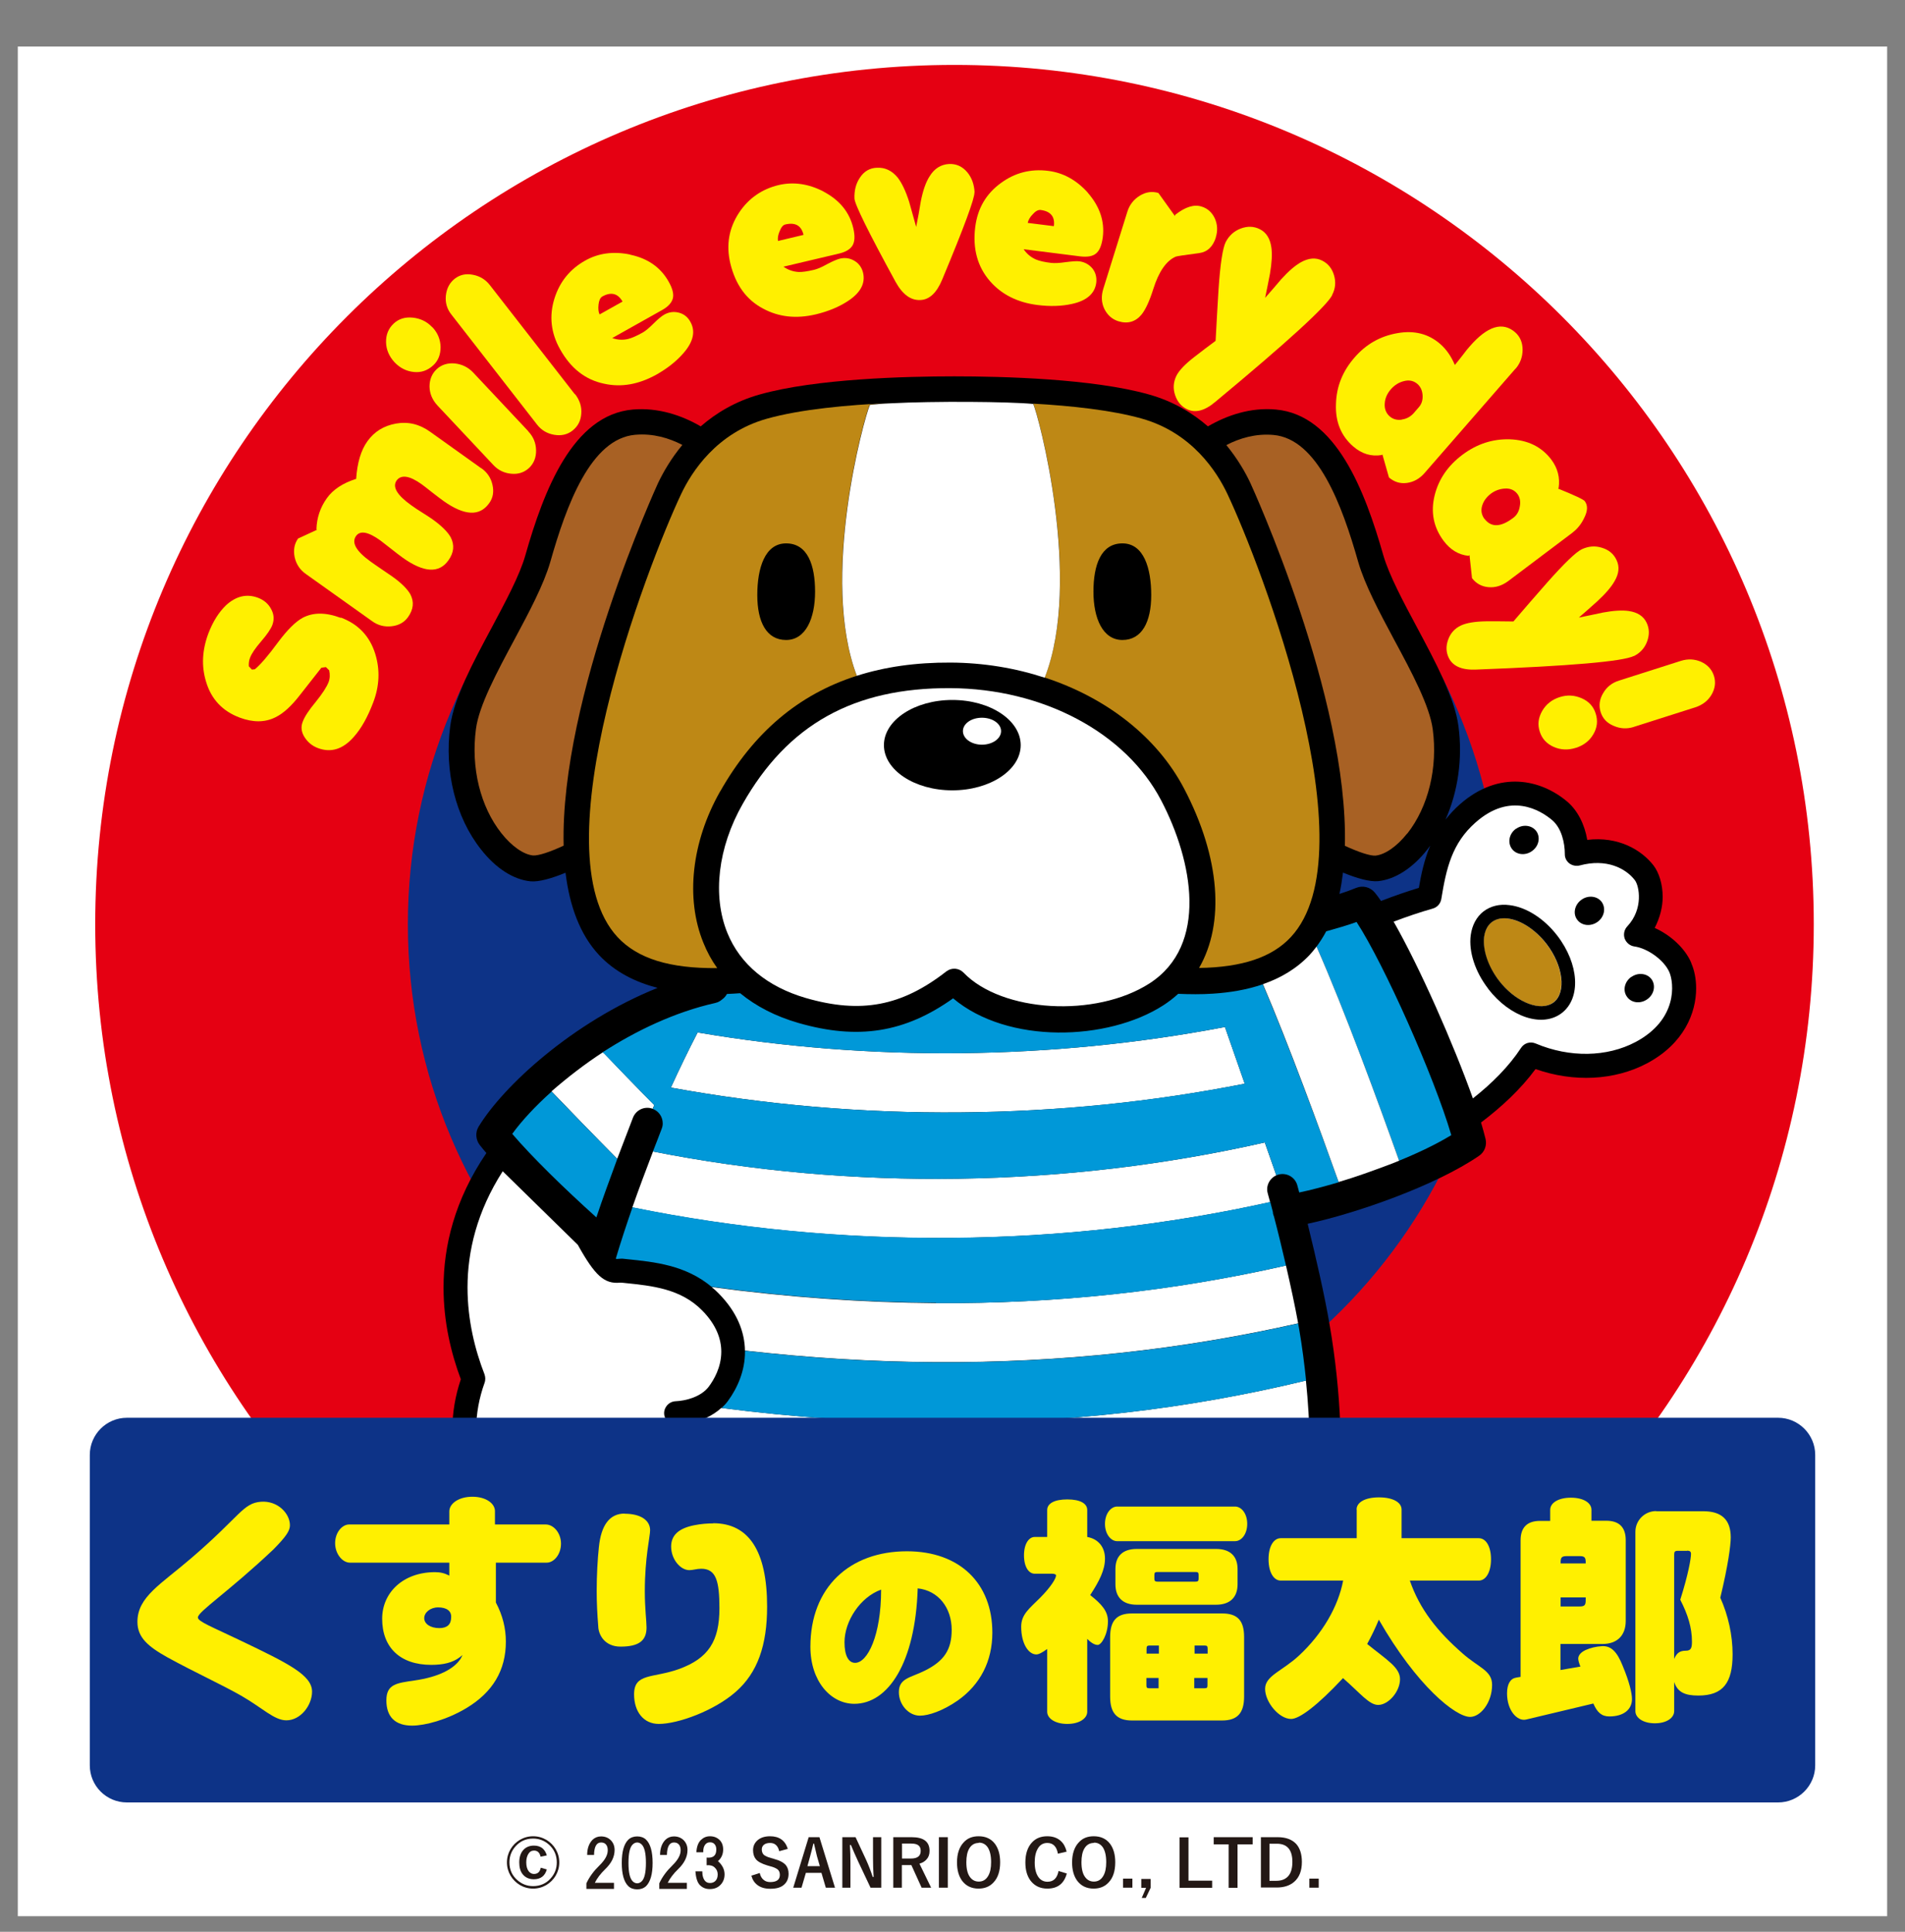
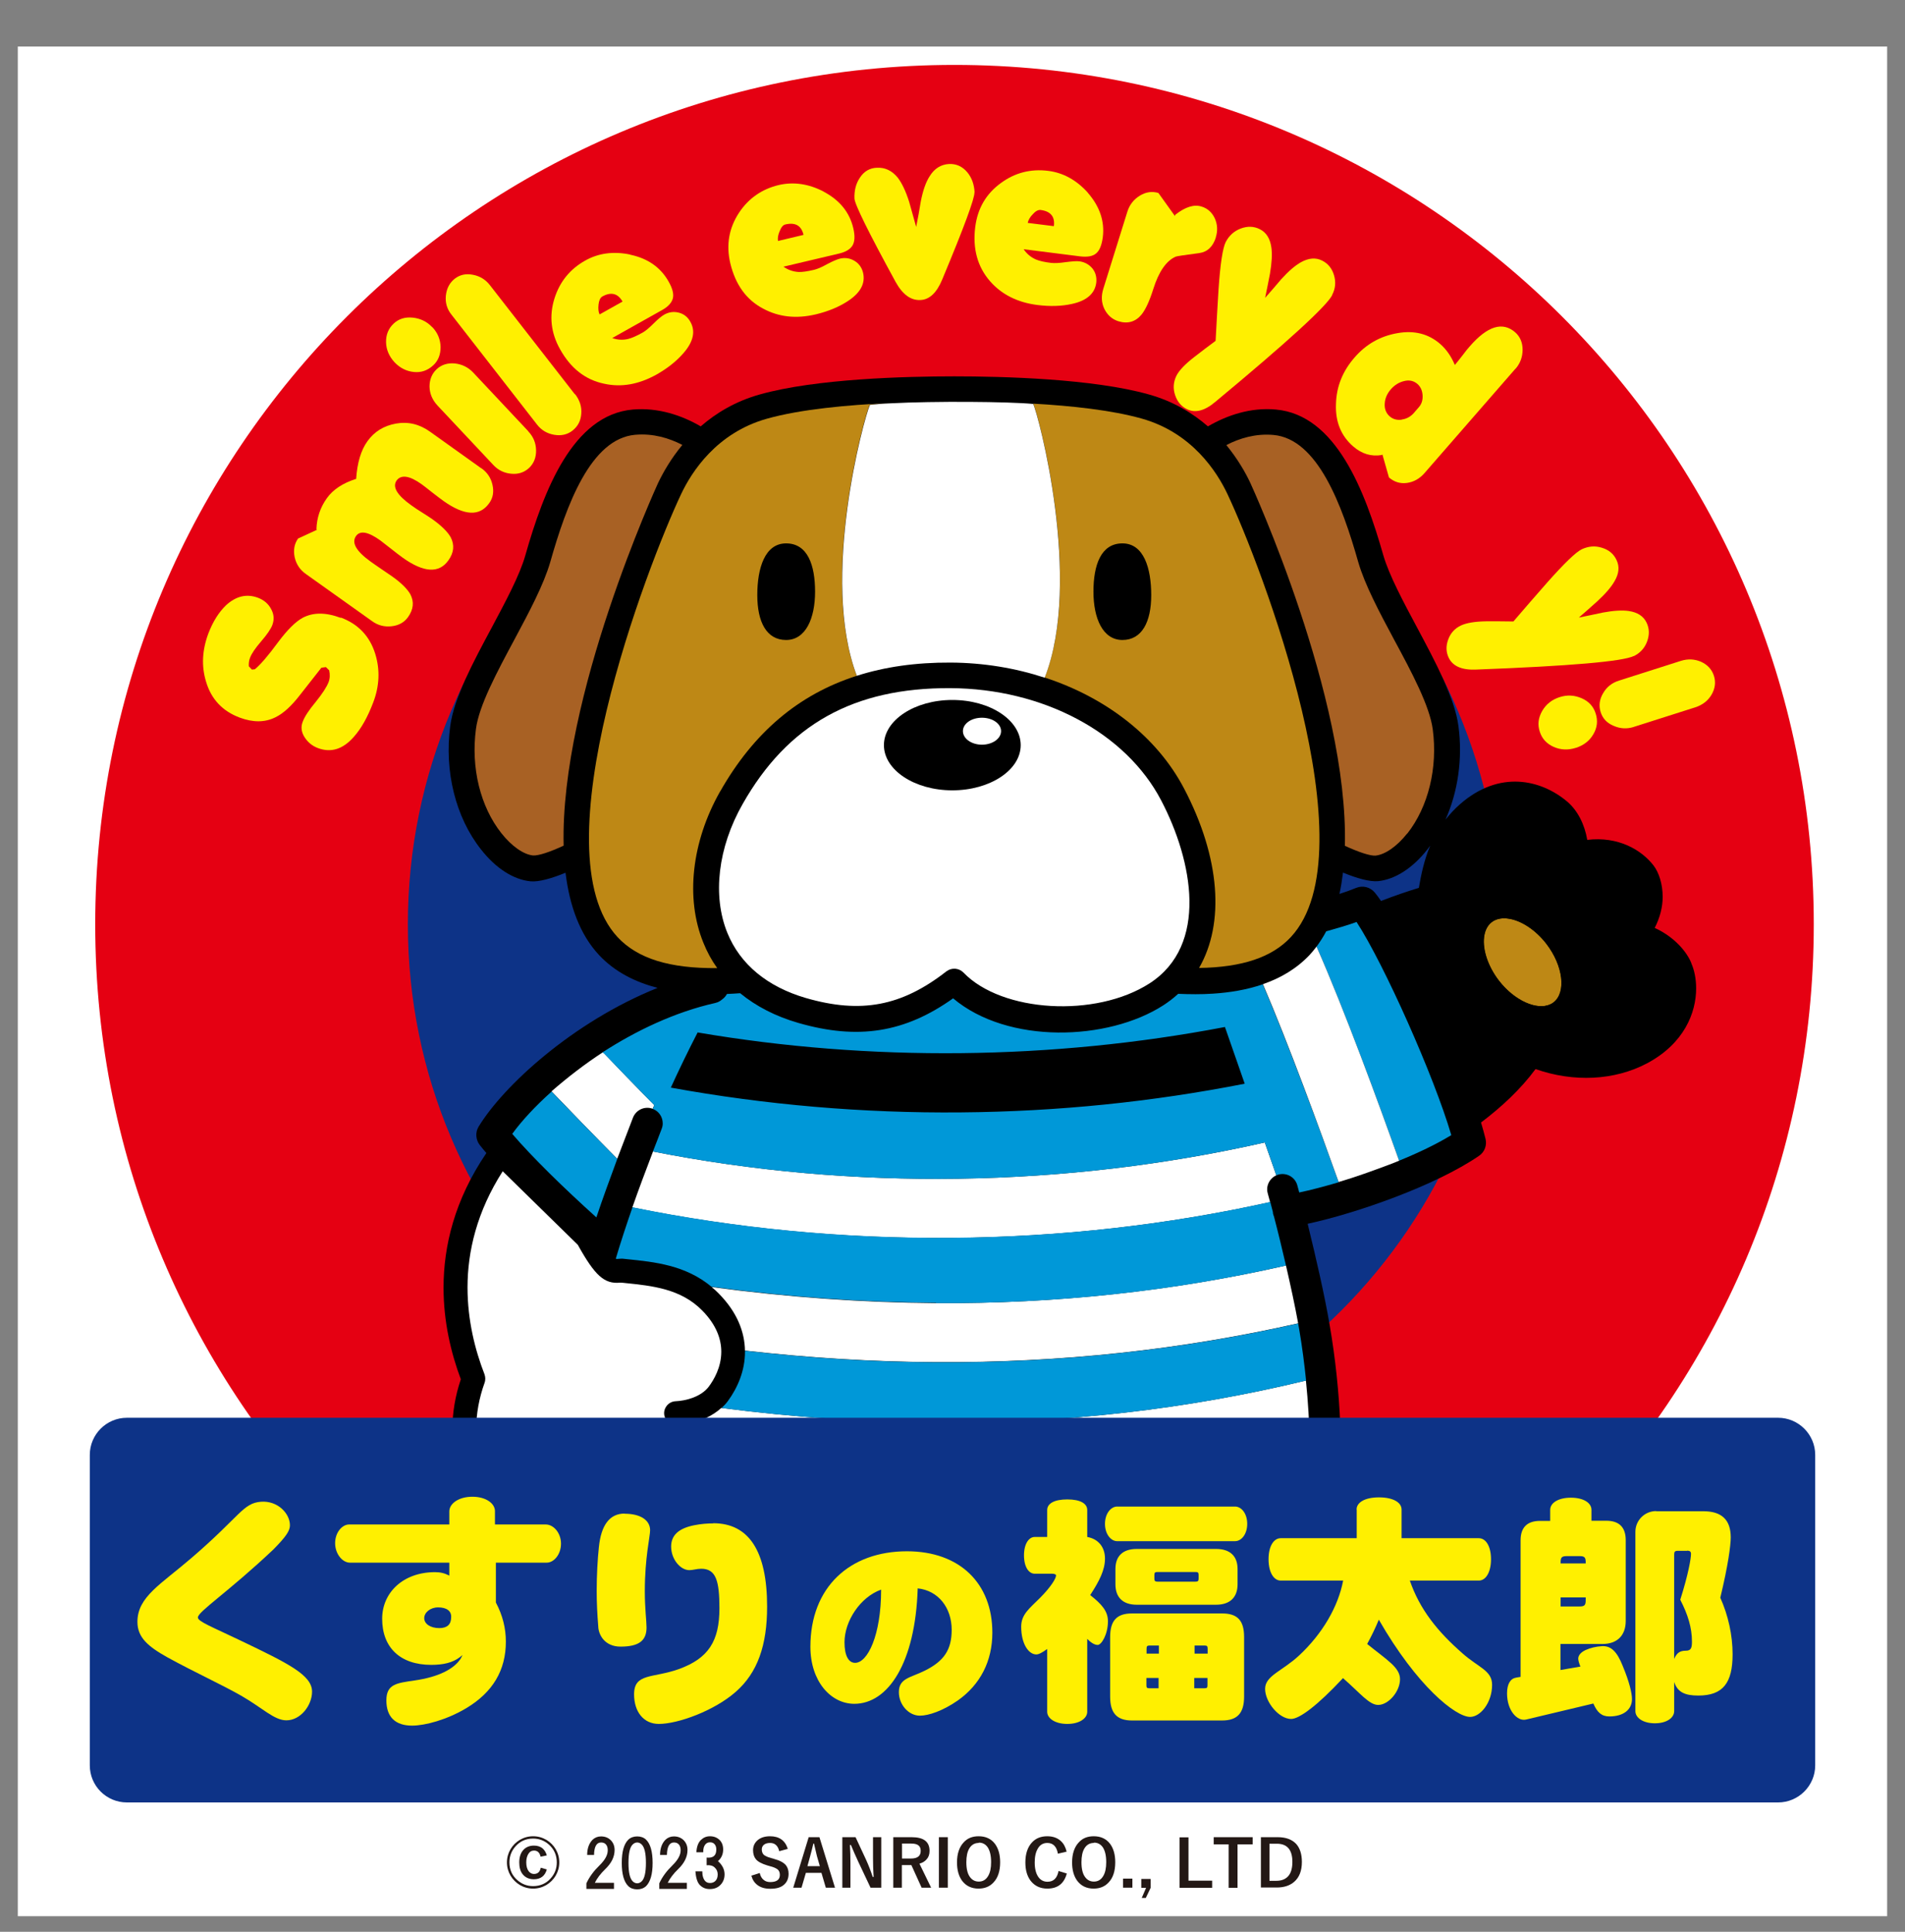
<svg xmlns="http://www.w3.org/2000/svg" width="72" height="73" viewBox="0 0 72 73" fill="none">
  <rect x="0" y="0" width="72" height="73" fill="#808080" stroke="none" />
  <g clip-path="url(#clip0_3256_5306)">
    <path d="M71.325 1.758H0.673V72.41H71.325V1.758Z" fill="white" />
    <path d="M68.552 34.929C68.552 52.863 54.009 67.406 36.075 67.406C18.141 67.406 3.599 52.863 3.599 34.929C3.599 16.995 18.135 2.453 36.075 2.453C54.015 2.453 68.552 16.989 68.552 34.929Z" fill="#E50012" />
    <path d="M12.883 23.337C13.543 23.584 13.978 24.043 14.184 24.714C14.367 25.309 14.343 25.921 14.108 26.539C13.896 27.099 13.655 27.529 13.372 27.846C12.96 28.317 12.507 28.453 12.018 28.27C11.8 28.188 11.635 28.052 11.511 27.858C11.388 27.664 11.364 27.47 11.441 27.275C11.511 27.081 11.676 26.834 11.93 26.528C12.183 26.215 12.342 25.968 12.418 25.78C12.471 25.639 12.477 25.491 12.442 25.332L12.318 25.209L12.147 25.232C12.147 25.232 11.871 25.58 11.347 26.251C11.017 26.681 10.705 26.963 10.411 27.105C10.01 27.305 9.563 27.305 9.056 27.116C8.403 26.869 7.979 26.416 7.785 25.75C7.608 25.168 7.643 24.561 7.873 23.943C8.044 23.495 8.267 23.136 8.55 22.865C8.927 22.524 9.327 22.43 9.751 22.589C9.969 22.671 10.14 22.812 10.246 23.013C10.357 23.213 10.369 23.413 10.293 23.619C10.234 23.772 10.092 23.978 9.875 24.231C9.651 24.49 9.51 24.697 9.451 24.855C9.41 24.956 9.398 25.067 9.404 25.179L9.521 25.303L9.633 25.291C9.828 25.132 10.128 24.791 10.516 24.261C10.864 23.796 11.17 23.495 11.435 23.348C11.835 23.136 12.312 23.136 12.877 23.348L12.883 23.337Z" fill="#FFF000" />
    <path d="M18.189 17.69C18.413 17.849 18.554 18.055 18.613 18.32C18.672 18.579 18.636 18.815 18.489 19.015C18.13 19.521 17.553 19.492 16.764 18.933C16.658 18.856 16.517 18.75 16.328 18.603C16.146 18.456 16.011 18.355 15.94 18.302C15.481 17.973 15.163 17.926 14.992 18.155C14.821 18.397 15.004 18.709 15.54 19.091C15.651 19.174 15.804 19.274 15.993 19.392C16.181 19.515 16.299 19.586 16.334 19.615C16.682 19.863 16.917 20.092 17.035 20.304C17.182 20.593 17.159 20.881 16.947 21.176C16.593 21.676 16.016 21.641 15.222 21.076C15.11 20.993 14.957 20.881 14.768 20.728C14.58 20.581 14.444 20.475 14.374 20.422C13.915 20.092 13.608 20.039 13.455 20.257C13.279 20.51 13.461 20.828 14.009 21.223C14.126 21.305 14.274 21.411 14.468 21.541C14.656 21.67 14.774 21.747 14.821 21.782C15.169 22.029 15.398 22.259 15.51 22.459C15.657 22.742 15.628 23.03 15.422 23.319C15.28 23.519 15.069 23.637 14.798 23.666C14.527 23.696 14.28 23.631 14.062 23.472L11.565 21.694C11.336 21.535 11.194 21.317 11.136 21.052C11.082 20.787 11.124 20.552 11.265 20.351L11.977 20.022L11.96 19.998C11.972 19.574 12.101 19.18 12.354 18.826C12.584 18.503 12.955 18.255 13.461 18.096C13.502 17.484 13.644 17.013 13.885 16.677C14.144 16.312 14.503 16.089 14.968 16.006C15.428 15.924 15.857 16.03 16.252 16.312L18.189 17.696V17.69Z" fill="#FFF000" />
    <path d="M16.34 12.362C16.546 12.58 16.646 12.833 16.652 13.115C16.652 13.398 16.564 13.633 16.369 13.81C16.163 13.998 15.922 14.087 15.639 14.057C15.357 14.028 15.115 13.904 14.909 13.687C14.709 13.469 14.597 13.216 14.591 12.933C14.585 12.65 14.679 12.415 14.88 12.226C15.068 12.05 15.309 11.973 15.598 12.003C15.886 12.032 16.134 12.15 16.334 12.362H16.34ZM19.966 16.301C20.161 16.507 20.255 16.742 20.261 17.013C20.267 17.284 20.178 17.508 20.002 17.678C19.813 17.855 19.59 17.926 19.325 17.902C19.054 17.878 18.824 17.767 18.636 17.561L16.534 15.323C16.34 15.111 16.24 14.876 16.234 14.611C16.234 14.346 16.322 14.122 16.505 13.951C16.687 13.781 16.917 13.71 17.188 13.734C17.458 13.763 17.688 13.875 17.876 14.069L19.966 16.295V16.301Z" fill="#FFF000" />
    <path d="M21.739 14.899C21.91 15.123 21.992 15.37 21.969 15.635C21.951 15.906 21.839 16.112 21.639 16.271C21.445 16.424 21.209 16.477 20.944 16.43C20.673 16.383 20.456 16.253 20.291 16.036L17.064 11.891C16.893 11.679 16.823 11.431 16.852 11.166C16.882 10.896 16.994 10.684 17.188 10.531C17.382 10.383 17.606 10.331 17.871 10.383C18.136 10.431 18.354 10.566 18.518 10.778L21.727 14.899H21.739Z" fill="#FFF000" />
    <path d="M22.663 11.885C22.616 11.791 22.605 11.661 22.622 11.508C22.64 11.349 22.687 11.255 22.758 11.208C23.093 11.019 23.352 11.084 23.529 11.396L22.657 11.885H22.663ZM23.811 9.618C23.181 9.489 22.616 9.565 22.116 9.848C21.539 10.171 21.156 10.648 20.956 11.278C20.75 11.938 20.82 12.58 21.168 13.198C21.568 13.916 22.122 14.352 22.828 14.499C23.482 14.646 24.135 14.528 24.806 14.158C25.224 13.922 25.566 13.651 25.831 13.345C26.208 12.915 26.296 12.515 26.09 12.156C25.99 11.973 25.837 11.861 25.654 11.814C25.466 11.767 25.283 11.791 25.113 11.885C25.007 11.944 24.871 12.056 24.701 12.226C24.53 12.397 24.394 12.509 24.288 12.568C24.059 12.697 23.876 12.774 23.741 12.809C23.541 12.856 23.334 12.845 23.14 12.774L25.018 11.72C25.254 11.59 25.383 11.443 25.43 11.278C25.472 11.114 25.419 10.902 25.272 10.643C24.971 10.107 24.488 9.765 23.817 9.624L23.811 9.618Z" fill="#FFF000" />
    <path d="M29.405 9.106C29.387 9 29.405 8.876 29.47 8.729C29.529 8.582 29.599 8.5 29.682 8.482C30.058 8.394 30.288 8.523 30.37 8.876L29.405 9.106ZM31.13 7.24C30.565 6.945 29.994 6.863 29.434 6.992C28.793 7.145 28.286 7.499 27.927 8.046C27.55 8.623 27.438 9.259 27.603 9.954C27.798 10.755 28.204 11.326 28.84 11.661C29.428 11.979 30.088 12.056 30.836 11.879C31.301 11.767 31.701 11.602 32.043 11.379C32.52 11.067 32.714 10.713 32.62 10.307C32.572 10.107 32.461 9.954 32.29 9.854C32.119 9.754 31.942 9.73 31.754 9.771C31.636 9.801 31.471 9.871 31.259 9.983C31.053 10.101 30.889 10.166 30.771 10.195C30.518 10.254 30.323 10.284 30.182 10.278C29.976 10.266 29.788 10.201 29.611 10.078L31.707 9.583C31.966 9.524 32.137 9.418 32.225 9.271C32.307 9.124 32.319 8.912 32.249 8.617C32.107 8.017 31.73 7.558 31.124 7.24H31.13Z" fill="#FFF000" />
    <path d="M36.829 7.269C36.841 7.493 36.434 8.594 35.61 10.566C35.404 11.061 35.133 11.32 34.798 11.337C34.427 11.361 34.115 11.131 33.85 10.654C32.825 8.776 32.307 7.728 32.295 7.504C32.283 7.204 32.348 6.933 32.507 6.704C32.66 6.474 32.872 6.35 33.137 6.339C33.455 6.321 33.714 6.451 33.932 6.715C34.085 6.916 34.232 7.216 34.362 7.628C34.45 7.94 34.538 8.258 34.627 8.576C34.692 8.252 34.751 7.928 34.803 7.604C34.886 7.186 34.998 6.869 35.139 6.657C35.316 6.368 35.563 6.215 35.869 6.197C36.14 6.186 36.37 6.286 36.558 6.509C36.729 6.715 36.817 6.963 36.835 7.269H36.829Z" fill="#FFF000" />
    <path d="M38.842 8.423C38.866 8.317 38.925 8.205 39.036 8.093C39.142 7.975 39.237 7.928 39.325 7.934C39.708 7.981 39.879 8.187 39.831 8.546L38.842 8.423ZM41.115 7.281C40.685 6.804 40.185 6.527 39.614 6.456C38.954 6.374 38.359 6.527 37.83 6.916C37.27 7.322 36.946 7.875 36.858 8.588C36.758 9.4 36.946 10.083 37.417 10.625C37.853 11.125 38.454 11.431 39.213 11.526C39.684 11.585 40.126 11.573 40.52 11.484C41.08 11.361 41.38 11.09 41.433 10.684C41.456 10.478 41.409 10.295 41.286 10.142C41.162 9.995 41.003 9.907 40.809 9.877C40.691 9.859 40.514 9.877 40.273 9.907C40.038 9.942 39.861 9.948 39.737 9.936C39.478 9.907 39.284 9.859 39.154 9.806C38.966 9.724 38.807 9.594 38.689 9.418L40.832 9.689C41.097 9.718 41.297 9.689 41.427 9.577C41.556 9.471 41.639 9.271 41.68 8.97C41.757 8.358 41.562 7.799 41.115 7.286V7.281Z" fill="#FFF000" />
    <path d="M45.955 8.97C45.843 9.324 45.631 9.524 45.319 9.565C44.766 9.636 44.471 9.683 44.43 9.7C44.071 9.865 43.794 10.272 43.588 10.925C43.447 11.373 43.3 11.691 43.147 11.885C42.917 12.162 42.623 12.25 42.263 12.138C42.028 12.061 41.857 11.908 41.739 11.673C41.627 11.437 41.616 11.19 41.698 10.919L42.611 7.993C42.693 7.734 42.852 7.534 43.082 7.392C43.317 7.251 43.547 7.222 43.782 7.292L44.407 8.164L44.418 8.117C44.801 7.816 45.131 7.716 45.413 7.805C45.643 7.875 45.808 8.028 45.914 8.252C46.014 8.476 46.032 8.717 45.949 8.976L45.955 8.97Z" fill="#FFF000" />
    <path d="M50.353 11.149C50.141 11.567 48.669 12.915 45.938 15.182C45.531 15.53 45.166 15.618 44.854 15.459C44.642 15.353 44.495 15.176 44.413 14.929C44.33 14.682 44.348 14.44 44.46 14.205C44.566 13.993 44.795 13.757 45.137 13.492C45.402 13.286 45.673 13.08 45.944 12.88C45.979 12.238 46.014 11.585 46.055 10.937C46.12 9.966 46.214 9.371 46.326 9.147C46.45 8.906 46.644 8.729 46.897 8.635C47.15 8.541 47.392 8.547 47.621 8.664C47.863 8.788 48.004 9.018 48.051 9.347C48.087 9.595 48.069 9.93 47.998 10.348C47.939 10.649 47.88 10.955 47.816 11.255C48.022 11.025 48.222 10.79 48.422 10.554C48.699 10.248 48.946 10.036 49.164 9.913C49.458 9.748 49.729 9.724 49.971 9.848C50.194 9.96 50.342 10.142 50.418 10.395C50.495 10.655 50.477 10.902 50.347 11.149H50.353Z" fill="#FFF000" />
    <path d="M52.978 15.859C52.796 15.883 52.649 15.841 52.525 15.735C52.384 15.612 52.319 15.441 52.337 15.241C52.349 15.052 52.425 14.876 52.572 14.705C52.714 14.546 52.878 14.446 53.073 14.399C53.261 14.352 53.426 14.387 53.567 14.505C53.691 14.611 53.756 14.758 53.767 14.935C53.779 15.117 53.732 15.27 53.62 15.394L53.426 15.618C53.308 15.747 53.161 15.829 52.984 15.853L52.978 15.859ZM57.282 13.934C57.459 13.728 57.547 13.486 57.547 13.215C57.547 12.945 57.453 12.721 57.265 12.556C56.788 12.144 56.222 12.32 55.557 13.08C55.487 13.156 55.392 13.274 55.269 13.439C55.145 13.598 55.051 13.716 54.986 13.792C54.851 13.469 54.668 13.204 54.433 12.998C53.991 12.615 53.45 12.474 52.808 12.591C52.166 12.703 51.63 13.009 51.2 13.504C50.747 14.022 50.511 14.605 50.494 15.258C50.464 15.93 50.682 16.471 51.147 16.872C51.471 17.154 51.83 17.26 52.225 17.195L52.248 17.172L52.496 18.043C52.696 18.214 52.92 18.285 53.179 18.249C53.432 18.214 53.656 18.09 53.844 17.873L57.276 13.934H57.282Z" fill="#FFF000" />
-     <path d="M56.105 19.61C55.994 19.456 55.964 19.292 56.017 19.115C56.07 18.933 56.182 18.785 56.347 18.656C56.506 18.538 56.682 18.473 56.883 18.462C57.083 18.45 57.236 18.52 57.348 18.662C57.442 18.785 57.477 18.944 57.442 19.133C57.413 19.321 57.33 19.468 57.195 19.568C56.724 19.927 56.359 19.939 56.105 19.604V19.61ZM59.438 20.122C59.626 19.98 59.773 19.792 59.88 19.562C60.009 19.303 60.015 19.097 59.897 18.938C59.85 18.874 59.509 18.715 58.885 18.462L58.908 18.444C58.967 18.049 58.873 17.69 58.631 17.366C58.26 16.878 57.736 16.625 57.059 16.601C56.412 16.583 55.817 16.778 55.275 17.184C54.716 17.602 54.369 18.12 54.221 18.726C54.068 19.356 54.18 19.927 54.563 20.44C54.816 20.775 55.122 20.964 55.505 21.005L55.54 20.976L55.635 21.847C55.788 22.047 55.994 22.165 56.253 22.188C56.518 22.212 56.759 22.135 56.995 21.965L59.45 20.116L59.438 20.122Z" fill="#FFF000" />
    <path d="M61.746 24.791C61.322 24.997 59.332 25.168 55.787 25.303C55.252 25.326 54.91 25.174 54.757 24.861C54.651 24.644 54.645 24.414 54.733 24.173C54.822 23.925 54.981 23.749 55.216 23.637C55.428 23.537 55.752 23.484 56.188 23.478C56.523 23.478 56.859 23.478 57.2 23.484C57.624 22.989 58.048 22.5 58.478 22.012C59.12 21.288 59.555 20.87 59.779 20.758C60.032 20.64 60.285 20.616 60.544 20.699C60.804 20.775 60.992 20.934 61.098 21.164C61.216 21.411 61.192 21.676 61.021 21.965C60.898 22.183 60.68 22.436 60.368 22.724C60.138 22.93 59.909 23.136 59.673 23.337C59.973 23.278 60.274 23.213 60.58 23.148C60.986 23.072 61.316 23.054 61.557 23.089C61.887 23.136 62.117 23.284 62.234 23.531C62.34 23.755 62.346 23.99 62.252 24.243C62.158 24.496 61.987 24.679 61.746 24.797V24.791Z" fill="#FFF000" />
    <path d="M61.752 27.47C61.492 27.552 61.239 27.54 60.986 27.428C60.733 27.322 60.574 27.152 60.497 26.91C60.421 26.669 60.45 26.427 60.592 26.192C60.727 25.956 60.933 25.797 61.204 25.715L63.53 24.973C63.794 24.891 64.048 24.902 64.295 25.009C64.536 25.12 64.701 25.297 64.778 25.538C64.854 25.78 64.825 26.015 64.689 26.251C64.554 26.48 64.348 26.639 64.077 26.728L61.746 27.47H61.752ZM59.561 28.259C59.267 28.353 58.984 28.341 58.719 28.223C58.454 28.105 58.278 27.911 58.195 27.646C58.107 27.375 58.142 27.122 58.289 26.863C58.437 26.61 58.655 26.439 58.943 26.345C59.232 26.251 59.508 26.268 59.779 26.386C60.05 26.504 60.227 26.698 60.309 26.963C60.397 27.234 60.368 27.499 60.221 27.746C60.079 27.994 59.856 28.164 59.567 28.259H59.561Z" fill="#FFF000" />
    <path d="M56.735 34.929C56.735 46.34 47.485 55.583 36.075 55.583C24.665 55.583 15.415 46.334 15.415 34.929C15.415 23.525 24.665 14.269 36.075 14.269C47.485 14.269 56.735 23.519 56.735 34.929Z" fill="#0D3387" />
    <path d="M63.918 36.377C63.688 35.836 63.141 35.335 62.54 35.065C62.74 34.676 62.841 34.27 62.841 33.893C62.841 33.404 62.699 32.974 62.499 32.709C62.04 32.115 61.163 31.597 59.991 31.738C59.891 31.149 59.626 30.625 59.231 30.29C58.26 29.471 56.676 29.071 55.169 30.401C54.963 30.584 54.786 30.778 54.633 30.973C55.104 29.919 55.287 28.665 55.122 27.434C54.981 26.374 54.256 25.02 53.562 23.719C53.038 22.742 52.502 21.735 52.284 20.987C51.583 18.526 50.488 15.676 48.221 15.476C47.262 15.388 46.373 15.694 45.654 16.112C45.078 15.612 44.347 15.164 43.417 14.905C41.309 14.31 37.906 14.222 36.069 14.222C34.232 14.222 30.835 14.31 28.721 14.905C27.791 15.164 27.061 15.612 26.484 16.112C25.766 15.694 24.877 15.394 23.917 15.476C21.65 15.676 20.555 18.526 19.855 20.987C19.643 21.741 19.101 22.747 18.583 23.719C17.882 25.026 17.158 26.374 17.017 27.434C16.787 29.147 17.223 30.896 18.183 32.103C18.742 32.816 19.407 33.239 20.049 33.304C20.367 33.334 20.856 33.192 21.374 32.98C21.527 34.228 21.915 35.312 22.64 36.089C23.24 36.731 24.017 37.114 24.853 37.331C21.639 38.621 19.013 41.052 18.088 42.577C17.959 42.789 17.977 43.066 18.13 43.266C18.206 43.36 18.289 43.466 18.383 43.572C17.182 45.339 16.764 47.087 16.764 48.659C16.764 49.966 17.052 51.144 17.417 52.121C17.205 52.751 17.099 53.387 17.099 53.999C17.099 54.941 17.341 55.819 17.823 56.525C18.866 58.062 20.756 58.238 21.762 57.867C21.98 57.785 22.221 57.644 22.439 57.444C25.607 59.233 37.583 58.827 39.031 58.768C41.892 58.657 44.436 58.444 46.391 58.156C49.452 57.703 50.153 57.19 50.423 56.796C50.459 56.737 50.488 56.672 50.506 56.608C50.8 55.401 50.694 52.592 50.253 50.06C50.07 48.977 49.74 47.535 49.423 46.245C51.236 45.857 54.251 44.809 55.899 43.678C56.111 43.537 56.205 43.278 56.146 43.036C56.099 42.854 56.046 42.648 55.976 42.418C56.753 41.83 57.477 41.158 58.036 40.399C59.473 40.905 61.021 40.834 62.252 40.181C63.653 39.433 64.106 38.273 64.106 37.349C64.106 36.984 64.036 36.654 63.924 36.401L63.918 36.377ZM54.05 31.968C53.821 32.515 53.709 33.069 53.626 33.551C53.161 33.693 52.684 33.858 52.196 34.046C52.113 33.922 52.037 33.822 51.96 33.728C51.789 33.522 51.507 33.451 51.26 33.551C51.059 33.634 50.847 33.71 50.624 33.781C50.683 33.522 50.724 33.251 50.759 32.974C51.271 33.186 51.766 33.328 52.084 33.298C52.726 33.233 53.391 32.81 53.95 32.097C53.986 32.056 54.015 32.009 54.044 31.968H54.05Z" fill="black" />
    <path d="M22.787 39.763C22.116 40.199 21.444 40.717 20.844 41.241C21.533 41.959 22.404 42.86 23.328 43.79C23.523 43.284 23.723 42.766 23.923 42.236C24.041 41.936 24.37 41.788 24.671 41.9C24.688 41.853 24.706 41.806 24.73 41.759C24.029 41.053 23.346 40.346 22.793 39.763H22.787Z" fill="white" />
    <path d="M24.683 43.508C24.406 44.232 24.141 44.938 23.899 45.627C27.791 46.422 31.883 46.816 35.981 46.781C40.108 46.746 44.13 46.286 48.004 45.427C47.974 45.315 47.945 45.203 47.915 45.097C47.898 45.044 47.892 44.991 47.892 44.944C47.892 44.72 48.027 44.508 48.239 44.414L47.803 43.172C40.279 44.879 32.207 45.003 24.677 43.513L24.683 43.508Z" fill="white" />
-     <path d="M26.367 39.015C26.008 39.71 25.672 40.405 25.355 41.099C28.911 41.747 32.608 42.071 36.317 42.036C39.985 42.006 43.565 41.641 47.045 40.952L46.297 38.809C39.762 40.057 32.885 40.128 26.367 39.015Z" fill="white" />
    <path d="M26.896 48.636C26.991 48.712 27.085 48.795 27.173 48.889C27.868 49.595 28.145 50.343 28.156 51.038C30.606 51.315 33.014 51.462 35.363 51.474C40.061 51.503 44.648 51.008 49.064 50.007C48.946 49.354 48.781 48.594 48.604 47.823C44.342 48.789 39.914 49.272 35.375 49.242C32.625 49.224 29.787 49.024 26.896 48.636Z" fill="white" />
    <path d="M27.262 53.205C26.932 53.505 26.508 53.688 26.108 53.782C26.143 53.964 26.155 54.147 26.155 54.323C26.155 54.677 26.09 55 25.984 55.289C29.181 55.742 32.314 55.984 35.358 56.001C40.209 56.031 44.943 55.507 49.494 54.435C49.488 53.77 49.441 52.993 49.358 52.169C44.86 53.258 40.18 53.794 35.369 53.764C32.732 53.746 30.023 53.558 27.256 53.205H27.262Z" fill="white" />
-     <path d="M55.67 41.506C56.388 40.941 57.03 40.299 57.489 39.598C57.607 39.416 57.836 39.345 58.042 39.433C59.326 39.975 60.733 39.951 61.822 39.374C63.418 38.521 63.271 37.149 63.094 36.737C62.9 36.289 62.282 35.836 61.769 35.765C61.605 35.742 61.463 35.624 61.404 35.465C61.351 35.306 61.387 35.129 61.504 35.006C62.123 34.346 61.958 33.475 61.787 33.257C61.44 32.81 60.715 32.433 59.709 32.704C59.573 32.739 59.426 32.709 59.314 32.627C59.202 32.539 59.138 32.409 59.143 32.268C59.143 31.868 59.026 31.291 58.655 30.984C58.225 30.625 57.089 29.913 55.77 31.079C54.875 31.868 54.663 32.816 54.474 33.975C54.445 34.146 54.321 34.287 54.151 34.334C53.674 34.47 53.179 34.635 52.673 34.829C53.656 36.548 54.934 39.445 55.67 41.512V41.506Z" fill="white" />
    <path d="M35.364 55.995C32.32 55.978 29.188 55.736 25.991 55.283C25.826 55.724 25.561 56.084 25.278 56.331C25.025 56.543 24.607 56.743 24.112 56.825C25.584 57.214 28.404 57.591 33.309 57.661C36.942 57.715 40.804 57.567 43.913 57.267C48.14 56.855 49.176 56.331 49.406 56.172C49.471 55.819 49.506 55.295 49.506 54.641V54.435C44.955 55.507 40.221 56.031 35.37 56.001L35.364 55.995Z" fill="#0098D8" />
    <path d="M35.375 49.242C39.914 49.272 44.342 48.795 48.604 47.823C48.457 47.193 48.304 46.557 48.151 45.974C48.133 45.927 48.115 45.88 48.11 45.827C48.11 45.827 48.11 45.81 48.11 45.804C48.074 45.674 48.045 45.545 48.01 45.421C44.13 46.286 40.108 46.74 35.987 46.775C31.889 46.81 27.797 46.416 23.905 45.621C23.676 46.281 23.464 46.922 23.275 47.558C23.287 47.564 23.293 47.576 23.299 47.576C23.311 47.576 23.476 47.564 23.476 47.564C23.499 47.564 23.505 47.564 23.529 47.564L23.699 47.582C24.741 47.688 25.907 47.806 26.89 48.624C29.781 49.013 32.619 49.213 35.369 49.23L35.375 49.242Z" fill="#0098D8" />
    <path d="M27.262 53.205C30.029 53.564 32.737 53.746 35.375 53.764C40.191 53.793 44.872 53.258 49.364 52.168C49.299 51.544 49.217 50.897 49.105 50.243C49.093 50.166 49.076 50.09 49.064 50.013C44.648 51.014 40.062 51.509 35.363 51.48C33.008 51.468 30.606 51.321 28.157 51.044V51.085C28.157 51.786 27.886 52.433 27.509 52.946C27.438 53.046 27.356 53.128 27.262 53.21V53.205Z" fill="#0098D8" />
    <path d="M51.272 34.841C50.907 34.971 50.524 35.082 50.124 35.194C50.018 35.394 49.894 35.589 49.759 35.771C50.819 38.179 52.114 41.712 52.879 43.861C53.603 43.566 54.292 43.237 54.852 42.895C54.204 40.676 52.302 36.419 51.272 34.841Z" fill="#0098D8" />
    <path d="M22.811 39.792C23.37 40.37 24.029 41.053 24.73 41.765C24.712 41.812 24.689 41.859 24.671 41.906C24.671 41.906 24.671 41.906 24.677 41.906C24.907 41.995 25.048 42.212 25.048 42.454C25.048 42.519 25.036 42.589 25.007 42.66C24.895 42.948 24.789 43.237 24.677 43.514C32.207 45.003 40.279 44.88 47.804 43.172L48.239 44.414C48.239 44.414 48.292 44.391 48.322 44.385C48.634 44.303 48.952 44.485 49.034 44.797C49.058 44.885 49.081 44.974 49.105 45.062C49.535 44.974 50.041 44.838 50.589 44.679V44.656C49.87 42.654 48.699 39.463 47.727 37.196C47.127 37.402 46.485 37.508 45.843 37.549C45.401 37.579 44.96 37.573 44.53 37.555C44.359 37.714 44.165 37.861 43.965 37.991C41.869 39.339 38.089 39.469 36.023 37.726C34.197 39.027 32.425 39.304 30.176 38.656C29.316 38.409 28.575 38.026 27.974 37.532C27.809 37.543 27.644 37.555 27.474 37.561C27.438 37.632 27.385 37.697 27.309 37.755C27.262 37.797 27.203 37.838 27.126 37.873C27.091 37.885 27.061 37.891 27.026 37.903C25.513 38.244 24.041 38.945 22.769 39.769L22.787 39.792H22.811ZM20.85 41.247C20.226 41.806 19.714 42.359 19.36 42.848C20.096 43.708 21.309 44.897 22.54 46.004C22.781 45.28 23.052 44.55 23.329 43.796C22.41 42.866 21.539 41.971 20.85 41.253V41.247ZM36.317 42.036C32.608 42.071 28.91 41.747 25.354 41.1C25.672 40.405 26.008 39.71 26.367 39.015C32.884 40.128 39.761 40.057 46.297 38.809L47.044 40.952C43.571 41.635 39.985 42.006 36.317 42.036Z" fill="#0098D8" />
    <path d="M49.759 35.771C49.676 35.877 49.594 35.983 49.5 36.083C49.005 36.607 48.399 36.961 47.733 37.19C48.705 39.457 49.882 42.672 50.595 44.667C51.219 44.485 51.867 44.249 52.496 44.014C52.626 43.967 52.756 43.914 52.879 43.861C52.114 41.712 50.819 38.173 49.759 35.771Z" fill="white" />
    <path d="M53.191 31.497C53.986 30.484 54.345 29.012 54.151 27.558C54.033 26.675 53.356 25.403 52.691 24.172C52.12 23.107 51.584 22.094 51.337 21.246C50.724 19.085 49.8 16.583 48.128 16.436C47.456 16.377 46.85 16.56 46.35 16.819C46.779 17.343 47.08 17.867 47.262 18.261C47.309 18.367 50.971 26.345 50.83 31.962C51.354 32.203 51.778 32.344 51.984 32.333C52.349 32.297 52.797 31.985 53.185 31.497H53.191Z" fill="#A86124" />
    <path d="M24.006 16.43C22.328 16.577 21.409 19.08 20.797 21.24C20.549 22.094 20.014 23.101 19.443 24.167C18.783 25.397 18.1 26.669 17.988 27.552C17.794 29.012 18.153 30.484 18.954 31.491C19.337 31.974 19.784 32.292 20.149 32.327C20.355 32.339 20.785 32.197 21.303 31.956C21.162 26.339 24.824 18.361 24.871 18.255C25.059 17.861 25.354 17.337 25.79 16.813C25.289 16.554 24.683 16.371 24.011 16.43H24.006Z" fill="#A86124" />
    <path d="M39.484 25.603C41.816 26.363 43.735 27.852 44.754 29.801C46.126 32.421 46.291 34.894 45.319 36.578C46.956 36.554 48.081 36.172 48.787 35.412C51.813 32.168 47.668 21.376 46.391 18.668C45.996 17.831 45.054 16.354 43.153 15.818C42.028 15.5 40.497 15.335 39.049 15.253C39.225 15.582 40.939 21.929 39.484 25.597V25.603Z" fill="#BE8815" />
    <path d="M27.22 29.907C28.48 27.687 30.181 26.239 32.383 25.538C30.971 21.853 32.66 15.753 32.872 15.288C33.084 15.264 33.349 15.247 33.649 15.229C32.048 15.3 30.252 15.465 28.98 15.824C27.079 16.36 26.137 17.837 25.742 18.673C24.465 21.382 20.314 32.174 23.346 35.418C24.1 36.225 25.312 36.601 27.108 36.584C26.896 36.289 26.72 35.965 26.584 35.624C25.901 33.952 26.137 31.815 27.214 29.913L27.22 29.907Z" fill="#BE8815" />
    <path d="M32.383 25.538C33.449 25.197 34.621 25.032 35.922 25.038C37.17 25.044 38.371 25.244 39.484 25.609C40.932 21.935 39.225 15.588 39.048 15.264C38.112 15.176 35.327 15.153 33.655 15.241C33.355 15.253 33.09 15.276 32.878 15.3C32.666 15.765 30.976 21.865 32.389 25.55L32.383 25.538Z" fill="white" />
    <path d="M30.459 37.714C32.537 38.315 34.079 38.026 35.769 36.707C35.969 36.554 36.246 36.578 36.417 36.755C37.871 38.262 41.415 38.468 43.447 37.161C45.684 35.718 45.084 32.533 43.888 30.249C42.552 27.688 39.425 26.021 35.916 26.004C32.26 25.986 29.77 27.381 28.068 30.384C27.132 32.027 26.92 33.852 27.491 35.253C27.974 36.442 29.004 37.29 30.459 37.714Z" fill="white" />
    <path d="M22.239 56.09C22.274 55.96 22.362 55.854 22.486 55.801C22.61 55.748 22.745 55.748 22.869 55.801C23.605 56.154 24.423 55.872 24.682 55.648C24.988 55.383 25.253 54.918 25.253 54.312C25.253 54.076 25.218 53.817 25.124 53.54C25.106 53.493 25.1 53.446 25.1 53.399C25.1 53.311 25.13 53.222 25.183 53.146C25.259 53.034 25.389 52.957 25.536 52.951C25.936 52.934 26.501 52.781 26.79 52.398C26.978 52.145 27.261 51.674 27.261 51.079C27.261 50.614 27.084 50.072 26.537 49.519C25.73 48.7 24.653 48.589 23.616 48.483C23.616 48.483 23.522 48.471 23.475 48.471C23.457 48.471 23.428 48.471 23.428 48.471C22.839 48.524 22.486 48.206 21.838 47.04C21.762 46.964 19.595 44.844 19 44.261C18.023 45.786 17.67 47.293 17.67 48.653C17.67 49.896 17.958 51.026 18.312 51.933C18.329 51.986 18.341 52.039 18.341 52.092C18.341 52.139 18.335 52.198 18.318 52.245C18.106 52.834 18 53.422 18 53.982C18 54.741 18.188 55.442 18.571 55.995C19.419 57.238 20.879 57.208 21.456 56.996C21.732 56.896 22.103 56.596 22.245 56.084L22.239 56.09Z" fill="white" />
    <path d="M42.422 20.534C43.235 20.534 43.511 21.482 43.511 22.488C43.511 23.495 43.164 24.184 42.422 24.184C41.68 24.184 41.327 23.366 41.327 22.359C41.327 21.352 41.61 20.534 42.422 20.534Z" fill="black" />
    <path d="M29.711 20.534C30.524 20.534 30.806 21.352 30.806 22.359C30.806 23.366 30.453 24.184 29.711 24.184C28.969 24.184 28.622 23.501 28.622 22.488C28.622 21.476 28.905 20.534 29.711 20.534Z" fill="black" />
    <path d="M35.993 26.451C37.424 26.451 38.578 27.216 38.578 28.158C38.578 29.1 37.418 29.866 35.993 29.866C34.568 29.866 33.408 29.1 33.408 28.158C33.408 27.216 34.568 26.451 35.993 26.451Z" fill="black" />
    <path d="M37.112 28.141C37.512 28.141 37.836 27.911 37.836 27.628C37.836 27.346 37.512 27.122 37.112 27.122C36.712 27.122 36.394 27.346 36.394 27.628C36.394 27.911 36.717 28.141 37.112 28.141Z" fill="white" />
    <path d="M61.657 36.919C61.911 36.737 62.258 36.778 62.423 37.008C62.588 37.243 62.517 37.579 62.258 37.761C61.999 37.944 61.657 37.903 61.493 37.667C61.322 37.432 61.398 37.096 61.657 36.913V36.919Z" fill="black" />
    <path d="M59.774 33.999C60.027 33.816 60.374 33.858 60.539 34.087C60.704 34.323 60.633 34.658 60.374 34.841C60.115 35.023 59.774 34.982 59.609 34.752C59.438 34.523 59.515 34.181 59.774 33.999Z" fill="black" />
    <path d="M57.3 31.32C57.554 31.138 57.895 31.179 58.066 31.409C58.231 31.644 58.16 31.98 57.901 32.162C57.648 32.345 57.3 32.303 57.136 32.068C56.971 31.832 57.041 31.497 57.3 31.314V31.32Z" fill="black" />
    <path d="M4.795 53.576H67.204C67.975 53.576 68.606 54.206 68.606 54.977V66.711C68.606 67.482 67.975 68.112 67.204 68.112H4.795C4.024 68.112 3.394 67.488 3.394 66.711V54.977C3.394 54.206 4.024 53.576 4.795 53.576Z" fill="#0D3387" />
    <path d="M7.479 61.123C7.479 61.277 8.026 61.483 9.092 61.995C10.911 62.866 11.794 63.302 11.794 63.926C11.794 64.438 11.365 65.009 10.823 65.009C10.364 65.009 9.916 64.538 9.116 64.079C8.362 63.649 7.396 63.214 6.342 62.637C5.601 62.224 5.194 61.883 5.194 61.288C5.194 60.34 6.077 59.875 7.249 58.863C9.086 57.285 9.18 56.802 9.863 56.749C10.499 56.702 10.958 57.196 10.958 57.638C10.958 57.838 10.829 58.05 10.334 58.551C8.627 60.164 7.479 60.9 7.479 61.123Z" fill="#FFF000" />
    <path d="M17.052 61.112C17.052 61.388 16.899 61.524 16.605 61.524C16.258 61.524 16.034 61.359 16.034 61.147C16.034 60.935 16.263 60.741 16.558 60.741C16.887 60.741 17.064 60.882 17.052 61.112ZM18.742 59.051H20.662C20.938 59.051 21.203 58.739 21.203 58.333C21.203 57.926 20.921 57.608 20.626 57.608H18.707V57.096C18.701 56.814 18.371 56.56 17.853 56.56C17.335 56.56 16.982 56.819 16.982 57.114V57.608H13.196C12.931 57.608 12.666 57.909 12.666 58.315C12.666 58.721 12.943 59.051 13.225 59.051H16.982V59.54C16.793 59.445 16.64 59.41 16.44 59.41C15.233 59.41 14.444 60.187 14.444 61.17C14.444 62.26 15.127 62.913 16.299 62.913C16.758 62.913 17.099 62.831 17.37 62.631L17.482 62.542L17.412 62.678C17.152 63.078 16.564 63.373 15.675 63.502C15.003 63.602 14.603 63.632 14.603 64.256C14.603 64.88 14.939 65.209 15.575 65.209C16.063 65.209 16.882 64.992 17.623 64.55C18.624 63.95 19.119 63.119 19.119 62.036C19.119 61.524 18.995 61.035 18.742 60.558V59.051Z" fill="#FFF000" />
    <path d="M23.606 57.202C24.23 57.202 24.571 57.461 24.571 57.826C24.571 58.068 24.371 58.857 24.371 60.134C24.371 60.794 24.436 61.247 24.436 61.5C24.436 61.995 24.153 62.224 23.453 62.224C22.846 62.224 22.616 61.765 22.611 61.453C22.575 61.017 22.552 60.564 22.552 60.128C22.552 59.516 22.587 58.916 22.634 58.474C22.717 57.626 23.046 57.196 23.606 57.196V57.202ZM26.956 57.561C28.304 57.561 28.993 58.615 28.993 60.711C28.993 62.171 28.634 63.208 27.809 63.932C26.991 64.65 25.625 65.145 24.901 65.145C24.324 65.145 23.965 64.685 23.965 64.026C23.965 63.214 24.677 63.425 25.66 63.072C26.779 62.666 27.191 62.012 27.191 60.776C27.191 59.74 27.062 59.281 26.502 59.281C26.337 59.281 26.19 59.334 26.055 59.334C25.713 59.334 25.366 58.921 25.366 58.444C25.366 58.015 25.649 57.756 26.232 57.638C26.497 57.585 26.744 57.567 26.956 57.567V57.561Z" fill="#FFF000" />
    <path d="M33.302 60.075C33.302 61.801 32.79 62.837 32.319 62.837C32.071 62.837 31.918 62.566 31.918 62.06C31.918 61.259 32.513 60.352 33.302 60.07V60.075ZM34.685 60.023C35.463 60.105 35.969 60.753 35.969 61.589C35.969 62.348 35.675 62.772 34.956 63.131C34.415 63.402 33.973 63.414 33.973 63.944C33.973 64.421 34.344 64.833 34.768 64.833C35.098 64.833 35.639 64.65 36.205 64.256C37.052 63.655 37.506 62.772 37.506 61.695C37.506 59.834 36.275 58.621 34.279 58.621C32.107 58.621 30.629 59.987 30.629 62.23C30.629 63.526 31.394 64.385 32.289 64.385C33.567 64.385 34.597 62.837 34.685 60.023Z" fill="#FFF000" />
    <path d="M45.302 59.652C45.302 59.746 45.272 59.769 45.184 59.769H43.753C43.659 59.769 43.63 59.746 43.63 59.652V59.516C43.63 59.422 43.659 59.404 43.753 59.404H45.184C45.272 59.404 45.302 59.422 45.302 59.516V59.652ZM42.222 56.931C41.987 56.931 41.763 57.196 41.763 57.585C41.763 57.974 41.987 58.239 42.222 58.239H46.679C46.921 58.239 47.139 57.974 47.139 57.585C47.139 57.196 46.921 56.931 46.679 56.931H42.222ZM39.579 58.08H39.108C38.89 58.08 38.702 58.333 38.702 58.774C38.702 59.216 38.884 59.469 39.108 59.469H39.767C39.862 59.469 39.914 59.498 39.914 59.534C39.914 59.64 39.732 59.958 39.302 60.388C38.908 60.782 38.596 61.006 38.596 61.471C38.596 62.113 38.872 62.519 39.167 62.519C39.267 62.519 39.402 62.442 39.579 62.313V64.686C39.579 64.933 39.873 65.145 40.339 65.145C40.804 65.145 41.092 64.933 41.092 64.686V61.93C41.239 62.083 41.375 62.16 41.487 62.16C41.634 62.16 41.875 61.754 41.875 61.265C41.875 60.888 41.645 60.623 41.204 60.276C41.551 59.746 41.763 59.328 41.763 58.898C41.763 58.468 41.516 58.156 41.092 58.08V57.061C41.092 56.825 40.845 56.661 40.339 56.661C39.832 56.661 39.579 56.825 39.579 57.061V58.074V58.08ZM42.158 59.869C42.158 60.364 42.44 60.641 42.964 60.641H45.961C46.485 60.641 46.774 60.364 46.774 59.869V59.292C46.774 58.798 46.485 58.533 45.961 58.533H42.964C42.44 58.533 42.158 58.798 42.158 59.292V59.869ZM41.958 64.114C41.958 64.727 42.205 65.015 42.782 65.015H46.191C46.774 65.015 47.021 64.727 47.021 64.114V61.859C47.021 61.241 46.774 60.97 46.191 60.97H42.782C42.205 60.97 41.958 61.247 41.958 61.859V64.114ZM45.143 62.183H45.531C45.626 62.183 45.643 62.213 45.643 62.307V62.489H45.149V62.183H45.143ZM45.143 63.408H45.637V63.685C45.637 63.773 45.62 63.797 45.526 63.797H45.137V63.408H45.143ZM43.794 63.797H43.441C43.353 63.797 43.329 63.779 43.329 63.685V63.408H43.789V63.797H43.794ZM43.794 62.489H43.335V62.307C43.335 62.213 43.353 62.183 43.447 62.183H43.8V62.489H43.794Z" fill="#FFF000" />
    <path d="M51.272 57.044C51.272 56.779 51.578 56.584 52.119 56.584C52.661 56.584 52.973 56.779 52.973 57.044V58.127H55.893C56.152 58.127 56.353 58.421 56.353 58.922C56.353 59.422 56.152 59.728 55.893 59.728H53.285C53.662 60.823 54.333 61.654 55.281 62.484C55.887 63.02 56.394 63.125 56.394 63.667C56.394 64.344 55.952 64.88 55.564 64.88C55.016 64.88 53.556 63.72 52.113 61.206C51.984 61.518 51.837 61.824 51.672 62.124C52.431 62.737 52.914 63.014 52.914 63.455C52.914 63.92 52.478 64.427 52.09 64.427C51.748 64.427 51.425 63.997 50.759 63.414C49.794 64.45 49.111 64.957 48.799 64.957C48.339 64.957 47.815 64.321 47.815 63.82C47.815 63.32 48.469 63.149 49.105 62.554C49.988 61.73 50.577 60.712 50.765 59.728H48.404C48.145 59.728 47.945 59.422 47.945 58.922C47.945 58.421 48.145 58.127 48.404 58.127H51.277V57.044H51.272Z" fill="#FFF000" />
    <path d="M59.932 60.37V60.476C59.932 60.658 59.885 60.706 59.703 60.706H58.984V60.364H59.932V60.37ZM58.59 57.473H58.207C57.718 57.473 57.471 57.721 57.471 58.209V63.367L57.3 63.396C57.089 63.431 56.959 63.632 56.959 63.991C56.959 64.644 57.348 65.056 57.677 64.98L60.221 64.374C60.368 64.715 60.539 64.862 60.827 64.862C61.369 64.862 61.681 64.597 61.681 64.209C61.681 63.979 61.581 63.555 61.334 62.961C61.116 62.407 60.886 62.189 60.55 62.207C60.321 62.219 60.109 62.272 59.926 62.354C59.75 62.437 59.65 62.554 59.65 62.678C59.65 62.737 59.679 62.849 59.732 62.978L58.978 63.108V62.124H60.568C61.122 62.124 61.445 61.801 61.445 61.253V58.203C61.445 57.715 61.198 57.467 60.709 57.467H60.15V57.055C60.15 56.796 59.856 56.596 59.373 56.596C58.89 56.596 58.59 56.796 58.59 57.055V57.467V57.473ZM59.932 59.081H58.984V59.033C58.984 58.851 59.031 58.804 59.214 58.804H59.703C59.885 58.804 59.932 58.851 59.932 59.033V59.081ZM62.593 57.102C62.164 57.102 61.81 57.45 61.81 57.885V64.662C61.81 64.909 62.093 65.121 62.546 65.121C63 65.121 63.276 64.909 63.276 64.662V63.561C63.406 63.95 63.683 64.073 64.189 64.073C65.125 64.073 65.484 63.59 65.484 62.513C65.484 61.795 65.32 61.047 65.019 60.376C65.314 59.157 65.414 58.392 65.414 58.097C65.414 57.426 65.066 57.108 64.377 57.108H62.599L62.593 57.102ZM63.765 58.598C63.865 58.598 63.912 58.633 63.912 58.715C63.912 58.892 63.812 59.487 63.506 60.452C63.795 61.012 63.948 61.512 63.948 62.036C63.948 62.272 63.912 62.378 63.718 62.378C63.494 62.378 63.371 62.46 63.276 62.69V58.739C63.276 58.639 63.306 58.604 63.406 58.604H63.765V58.598Z" fill="#FFF000" />
    <path d="M56.088 35.406C56.023 35.895 56.235 36.525 56.647 37.055C57.236 37.814 58.09 38.197 58.596 37.95C58.643 37.932 58.678 37.903 58.714 37.879C59.202 37.502 59.079 36.489 58.443 35.665C58.036 35.135 57.477 34.77 56.989 34.711C56.818 34.688 56.571 34.694 56.376 34.847C56.176 35 56.111 35.235 56.088 35.406Z" fill="#BE8815" />
    <path d="M56.246 37.367C57.077 38.444 58.301 38.844 59.031 38.279C59.761 37.714 59.685 36.431 58.855 35.353C58.36 34.711 57.689 34.282 57.059 34.205C56.676 34.152 56.335 34.24 56.07 34.441C55.805 34.647 55.64 34.959 55.587 35.336C55.505 35.965 55.752 36.719 56.246 37.361V37.367ZM56.994 34.711C57.483 34.77 58.042 35.141 58.448 35.665C59.084 36.489 59.208 37.502 58.719 37.879C58.678 37.908 58.643 37.932 58.601 37.95C58.089 38.191 57.236 37.814 56.653 37.055C56.246 36.525 56.034 35.895 56.093 35.406C56.117 35.235 56.182 35 56.382 34.847C56.582 34.694 56.829 34.688 56.994 34.711Z" fill="black" />
    <path d="M20.149 69.39C20.332 69.39 20.497 69.437 20.65 69.525C20.797 69.614 20.915 69.731 21.003 69.878C21.091 70.031 21.138 70.196 21.138 70.379C21.138 70.561 21.091 70.726 21.003 70.879C20.915 71.026 20.797 71.144 20.65 71.233C20.497 71.321 20.332 71.368 20.149 71.368C19.967 71.368 19.802 71.321 19.649 71.233C19.502 71.144 19.384 71.026 19.296 70.879C19.207 70.726 19.16 70.561 19.16 70.379C19.16 70.196 19.207 70.031 19.296 69.878C19.384 69.731 19.502 69.614 19.649 69.525C19.802 69.437 19.967 69.39 20.149 69.39ZM20.149 69.478C19.878 69.478 19.655 69.578 19.484 69.772C19.331 69.943 19.254 70.143 19.254 70.379C19.254 70.65 19.355 70.874 19.549 71.044C19.72 71.197 19.92 71.274 20.149 71.274C20.42 71.274 20.644 71.174 20.815 70.979C20.968 70.809 21.044 70.609 21.044 70.379C21.044 70.108 20.944 69.884 20.75 69.708C20.579 69.555 20.379 69.478 20.149 69.478ZM20.667 70.114L20.432 70.161C20.397 70.008 20.314 69.931 20.185 69.931C20.09 69.931 20.02 69.973 19.967 70.061C19.92 70.138 19.89 70.243 19.89 70.373C19.89 70.52 19.92 70.632 19.984 70.715C20.037 70.779 20.102 70.815 20.179 70.815C20.32 70.815 20.408 70.738 20.438 70.579L20.667 70.644C20.597 70.891 20.432 71.015 20.179 71.015C19.996 71.015 19.855 70.95 19.755 70.826C19.666 70.715 19.625 70.567 19.625 70.379C19.625 70.167 19.684 70.002 19.796 69.89C19.89 69.796 20.02 69.743 20.179 69.743C20.314 69.743 20.426 69.778 20.514 69.855C20.585 69.92 20.638 70.008 20.667 70.114Z" fill="#231815" />
    <path d="M29.775 69.867L29.451 69.955C29.404 69.749 29.287 69.643 29.11 69.643C29.004 69.643 28.922 69.666 28.863 69.719C28.816 69.761 28.792 69.82 28.792 69.89C28.792 69.978 28.821 70.049 28.874 70.096C28.927 70.138 29.016 70.179 29.145 70.214L29.245 70.243C29.469 70.302 29.622 70.385 29.704 70.485C29.769 70.567 29.805 70.673 29.805 70.809C29.805 70.991 29.74 71.138 29.61 71.239C29.493 71.333 29.328 71.374 29.116 71.374C28.904 71.374 28.751 71.327 28.627 71.233C28.515 71.15 28.439 71.032 28.398 70.879L28.715 70.779C28.739 70.897 28.792 70.985 28.869 71.044C28.933 71.097 29.016 71.121 29.11 71.121C29.351 71.121 29.475 71.032 29.475 70.85C29.475 70.756 29.445 70.691 29.392 70.644C29.34 70.603 29.245 70.555 29.098 70.52L28.998 70.491C28.786 70.426 28.639 70.35 28.562 70.249C28.498 70.167 28.462 70.055 28.462 69.914C28.462 69.755 28.527 69.625 28.651 69.525C28.762 69.437 28.916 69.39 29.104 69.39C29.451 69.39 29.675 69.549 29.775 69.867Z" fill="#231815" />
    <path d="M30.971 69.425L31.559 71.333H31.212L31.047 70.773H30.458L30.294 71.333H29.981L30.564 69.425H30.965H30.971ZM30.988 70.526L30.876 70.138C30.865 70.085 30.823 69.925 30.765 69.666H30.741C30.7 69.843 30.659 70.002 30.623 70.132L30.517 70.52H30.982L30.988 70.526Z" fill="#231815" />
    <path d="M33.308 69.425V71.333H32.902L32.437 70.349C32.336 70.138 32.248 69.925 32.16 69.719H32.124C32.136 69.931 32.142 70.161 32.142 70.408V71.333H31.836V69.425H32.336L32.731 70.273C32.831 70.491 32.913 70.709 32.984 70.926H33.019C33.002 70.667 32.996 70.432 32.996 70.226V69.425H33.302H33.308Z" fill="#231815" />
    <path d="M33.768 69.425H34.456C34.91 69.425 35.133 69.596 35.133 69.943C35.133 70.073 35.098 70.179 35.022 70.261C34.957 70.338 34.869 70.391 34.751 70.426L35.192 71.333H34.833L34.445 70.479H34.356H34.086V71.333H33.762V69.425H33.768ZM34.091 69.672V70.232H34.427C34.674 70.232 34.798 70.138 34.798 69.943C34.798 69.749 34.68 69.666 34.439 69.666H34.091V69.672Z" fill="#231815" />
    <path d="M35.822 69.425V71.333H35.486V69.425H35.822Z" fill="#231815" />
    <path d="M36.988 69.39C37.253 69.39 37.459 69.484 37.606 69.678C37.736 69.855 37.801 70.085 37.801 70.373C37.801 70.703 37.718 70.962 37.548 71.138C37.406 71.291 37.218 71.368 36.982 71.368C36.718 71.368 36.511 71.268 36.364 71.074C36.235 70.897 36.17 70.667 36.17 70.379C36.17 70.049 36.258 69.79 36.429 69.614C36.57 69.46 36.759 69.39 36.988 69.39ZM36.988 69.643C36.835 69.643 36.718 69.714 36.635 69.849C36.559 69.978 36.523 70.149 36.523 70.373C36.523 70.626 36.57 70.82 36.67 70.944C36.753 71.05 36.859 71.103 36.994 71.103C37.147 71.103 37.265 71.032 37.347 70.891C37.424 70.762 37.459 70.591 37.459 70.367C37.459 70.114 37.412 69.92 37.318 69.79C37.236 69.684 37.13 69.631 37 69.631L36.988 69.643Z" fill="#231815" />
    <path d="M40.308 69.973L39.984 70.049C39.937 69.778 39.802 69.643 39.584 69.643C39.425 69.643 39.307 69.714 39.225 69.855C39.148 69.984 39.107 70.155 39.107 70.379C39.107 70.632 39.16 70.82 39.26 70.95C39.343 71.056 39.455 71.109 39.59 71.109C39.82 71.109 39.955 70.974 40.008 70.703L40.32 70.797C40.22 71.174 39.978 71.368 39.584 71.368C39.313 71.368 39.107 71.268 38.954 71.074C38.819 70.897 38.754 70.667 38.754 70.379C38.754 70.049 38.842 69.79 39.013 69.614C39.16 69.46 39.349 69.39 39.584 69.39C39.79 69.39 39.961 69.449 40.09 69.566C40.202 69.666 40.273 69.802 40.314 69.973H40.308Z" fill="#231815" />
    <path d="M41.339 69.39C41.604 69.39 41.81 69.484 41.957 69.678C42.087 69.855 42.151 70.085 42.151 70.373C42.151 70.703 42.069 70.962 41.898 71.138C41.757 71.291 41.569 71.368 41.333 71.368C41.068 71.368 40.862 71.268 40.715 71.074C40.585 70.897 40.52 70.667 40.52 70.379C40.52 70.049 40.609 69.79 40.78 69.614C40.921 69.46 41.109 69.39 41.339 69.39ZM41.339 69.643C41.186 69.643 41.068 69.714 40.986 69.849C40.909 69.978 40.874 70.149 40.874 70.373C40.874 70.626 40.921 70.82 41.021 70.944C41.103 71.05 41.209 71.103 41.345 71.103C41.498 71.103 41.616 71.032 41.698 70.891C41.775 70.762 41.81 70.591 41.81 70.367C41.81 70.114 41.763 69.92 41.669 69.79C41.586 69.684 41.48 69.631 41.351 69.631L41.339 69.643Z" fill="#231815" />
    <path d="M42.799 70.991V71.333H42.445V70.991H42.799Z" fill="#231815" />
    <path d="M43.488 71.003V71.339L43.306 71.721H43.152L43.317 71.339H43.135V71.003H43.488Z" fill="#231815" />
    <path d="M44.919 69.425V71.068H45.813V71.338H44.583V69.431H44.919V69.425Z" fill="#231815" />
    <path d="M47.344 69.425V69.696H46.773V71.338H46.437V69.696H45.872V69.425H47.338H47.344Z" fill="#231815" />
    <path d="M47.65 69.425H48.292C48.604 69.425 48.834 69.513 48.993 69.684C49.134 69.843 49.205 70.073 49.205 70.361C49.205 70.697 49.105 70.95 48.91 71.115C48.745 71.256 48.528 71.327 48.251 71.327H47.656V69.419L47.65 69.425ZM47.98 69.678V71.074H48.239C48.445 71.074 48.598 71.009 48.704 70.879C48.798 70.762 48.846 70.585 48.846 70.361C48.846 69.902 48.651 69.672 48.257 69.672H47.98V69.678Z" fill="#231815" />
-     <path d="M49.841 70.991V71.333H49.487V70.991H49.841Z" fill="#231815" />
    <path d="M23.07 69.525C23.176 69.625 23.229 69.755 23.229 69.908C23.229 70.167 23.111 70.408 22.87 70.638C22.699 70.803 22.569 70.974 22.481 71.15H23.205V71.38H22.163V71.168C22.275 70.926 22.44 70.703 22.652 70.497C22.864 70.291 22.97 70.102 22.97 69.92C22.97 69.82 22.946 69.743 22.893 69.69C22.846 69.643 22.787 69.625 22.716 69.625C22.546 69.625 22.457 69.784 22.452 70.096H22.192C22.192 69.849 22.263 69.655 22.399 69.519C22.487 69.437 22.593 69.396 22.716 69.396C22.864 69.396 22.982 69.443 23.076 69.531L23.07 69.525Z" fill="#231815" />
    <path d="M24.419 69.519C24.583 69.678 24.666 69.973 24.666 70.397C24.666 70.82 24.583 71.109 24.419 71.274C24.33 71.356 24.218 71.397 24.083 71.397C23.948 71.397 23.83 71.356 23.747 71.274C23.582 71.115 23.5 70.82 23.5 70.397C23.5 69.973 23.582 69.684 23.747 69.519C23.836 69.437 23.948 69.396 24.083 69.396C24.218 69.396 24.336 69.437 24.419 69.519ZM23.912 69.702C23.806 69.802 23.753 70.037 23.753 70.397C23.753 70.756 23.806 70.985 23.912 71.091C23.965 71.144 24.024 71.168 24.083 71.168C24.142 71.168 24.201 71.144 24.254 71.091C24.36 70.991 24.413 70.756 24.413 70.397C24.413 70.037 24.36 69.808 24.254 69.702C24.201 69.649 24.142 69.625 24.083 69.625C24.024 69.625 23.965 69.649 23.912 69.702Z" fill="#231815" />
    <path d="M25.825 69.525C25.931 69.625 25.984 69.755 25.984 69.908C25.984 70.167 25.866 70.408 25.625 70.638C25.454 70.803 25.324 70.974 25.236 71.15H25.96V71.38H24.918V71.168C25.03 70.926 25.195 70.703 25.407 70.497C25.619 70.291 25.725 70.102 25.725 69.92C25.725 69.82 25.701 69.743 25.648 69.69C25.601 69.643 25.542 69.625 25.471 69.625C25.301 69.625 25.212 69.784 25.206 70.096H24.947C24.947 69.849 25.018 69.655 25.154 69.519C25.242 69.437 25.348 69.396 25.471 69.396C25.619 69.396 25.736 69.443 25.831 69.531L25.825 69.525Z" fill="#231815" />
    <path d="M27.138 70.332C27.303 70.479 27.385 70.644 27.385 70.832C27.385 70.997 27.326 71.138 27.214 71.244C27.114 71.339 26.985 71.386 26.826 71.386C26.679 71.386 26.561 71.339 26.461 71.244C26.361 71.15 26.302 70.974 26.284 70.715H26.543C26.543 70.885 26.584 71.015 26.661 71.091C26.708 71.138 26.767 71.156 26.838 71.156C26.914 71.156 26.985 71.132 27.038 71.079C27.097 71.021 27.126 70.938 27.126 70.832C27.126 70.732 27.091 70.644 27.014 70.573C26.944 70.502 26.838 70.473 26.708 70.485V70.196C26.955 70.22 27.073 70.12 27.073 69.89C27.073 69.802 27.05 69.731 26.997 69.678C26.955 69.637 26.902 69.619 26.838 69.619C26.773 69.619 26.72 69.637 26.679 69.678C26.608 69.749 26.573 69.855 26.579 69.996H26.32C26.331 69.784 26.39 69.625 26.496 69.525C26.59 69.437 26.702 69.39 26.832 69.39C26.979 69.39 27.097 69.437 27.191 69.525C27.285 69.614 27.332 69.737 27.332 69.89C27.332 70.067 27.267 70.22 27.132 70.332H27.138Z" fill="#231815" />
  </g>
  <defs>
    <clipPath id="clip0_3256_5306">
      <rect width="70.652" height="70.652" fill="white" transform="translate(0.673 1.758)" />
    </clipPath>
  </defs>
</svg>